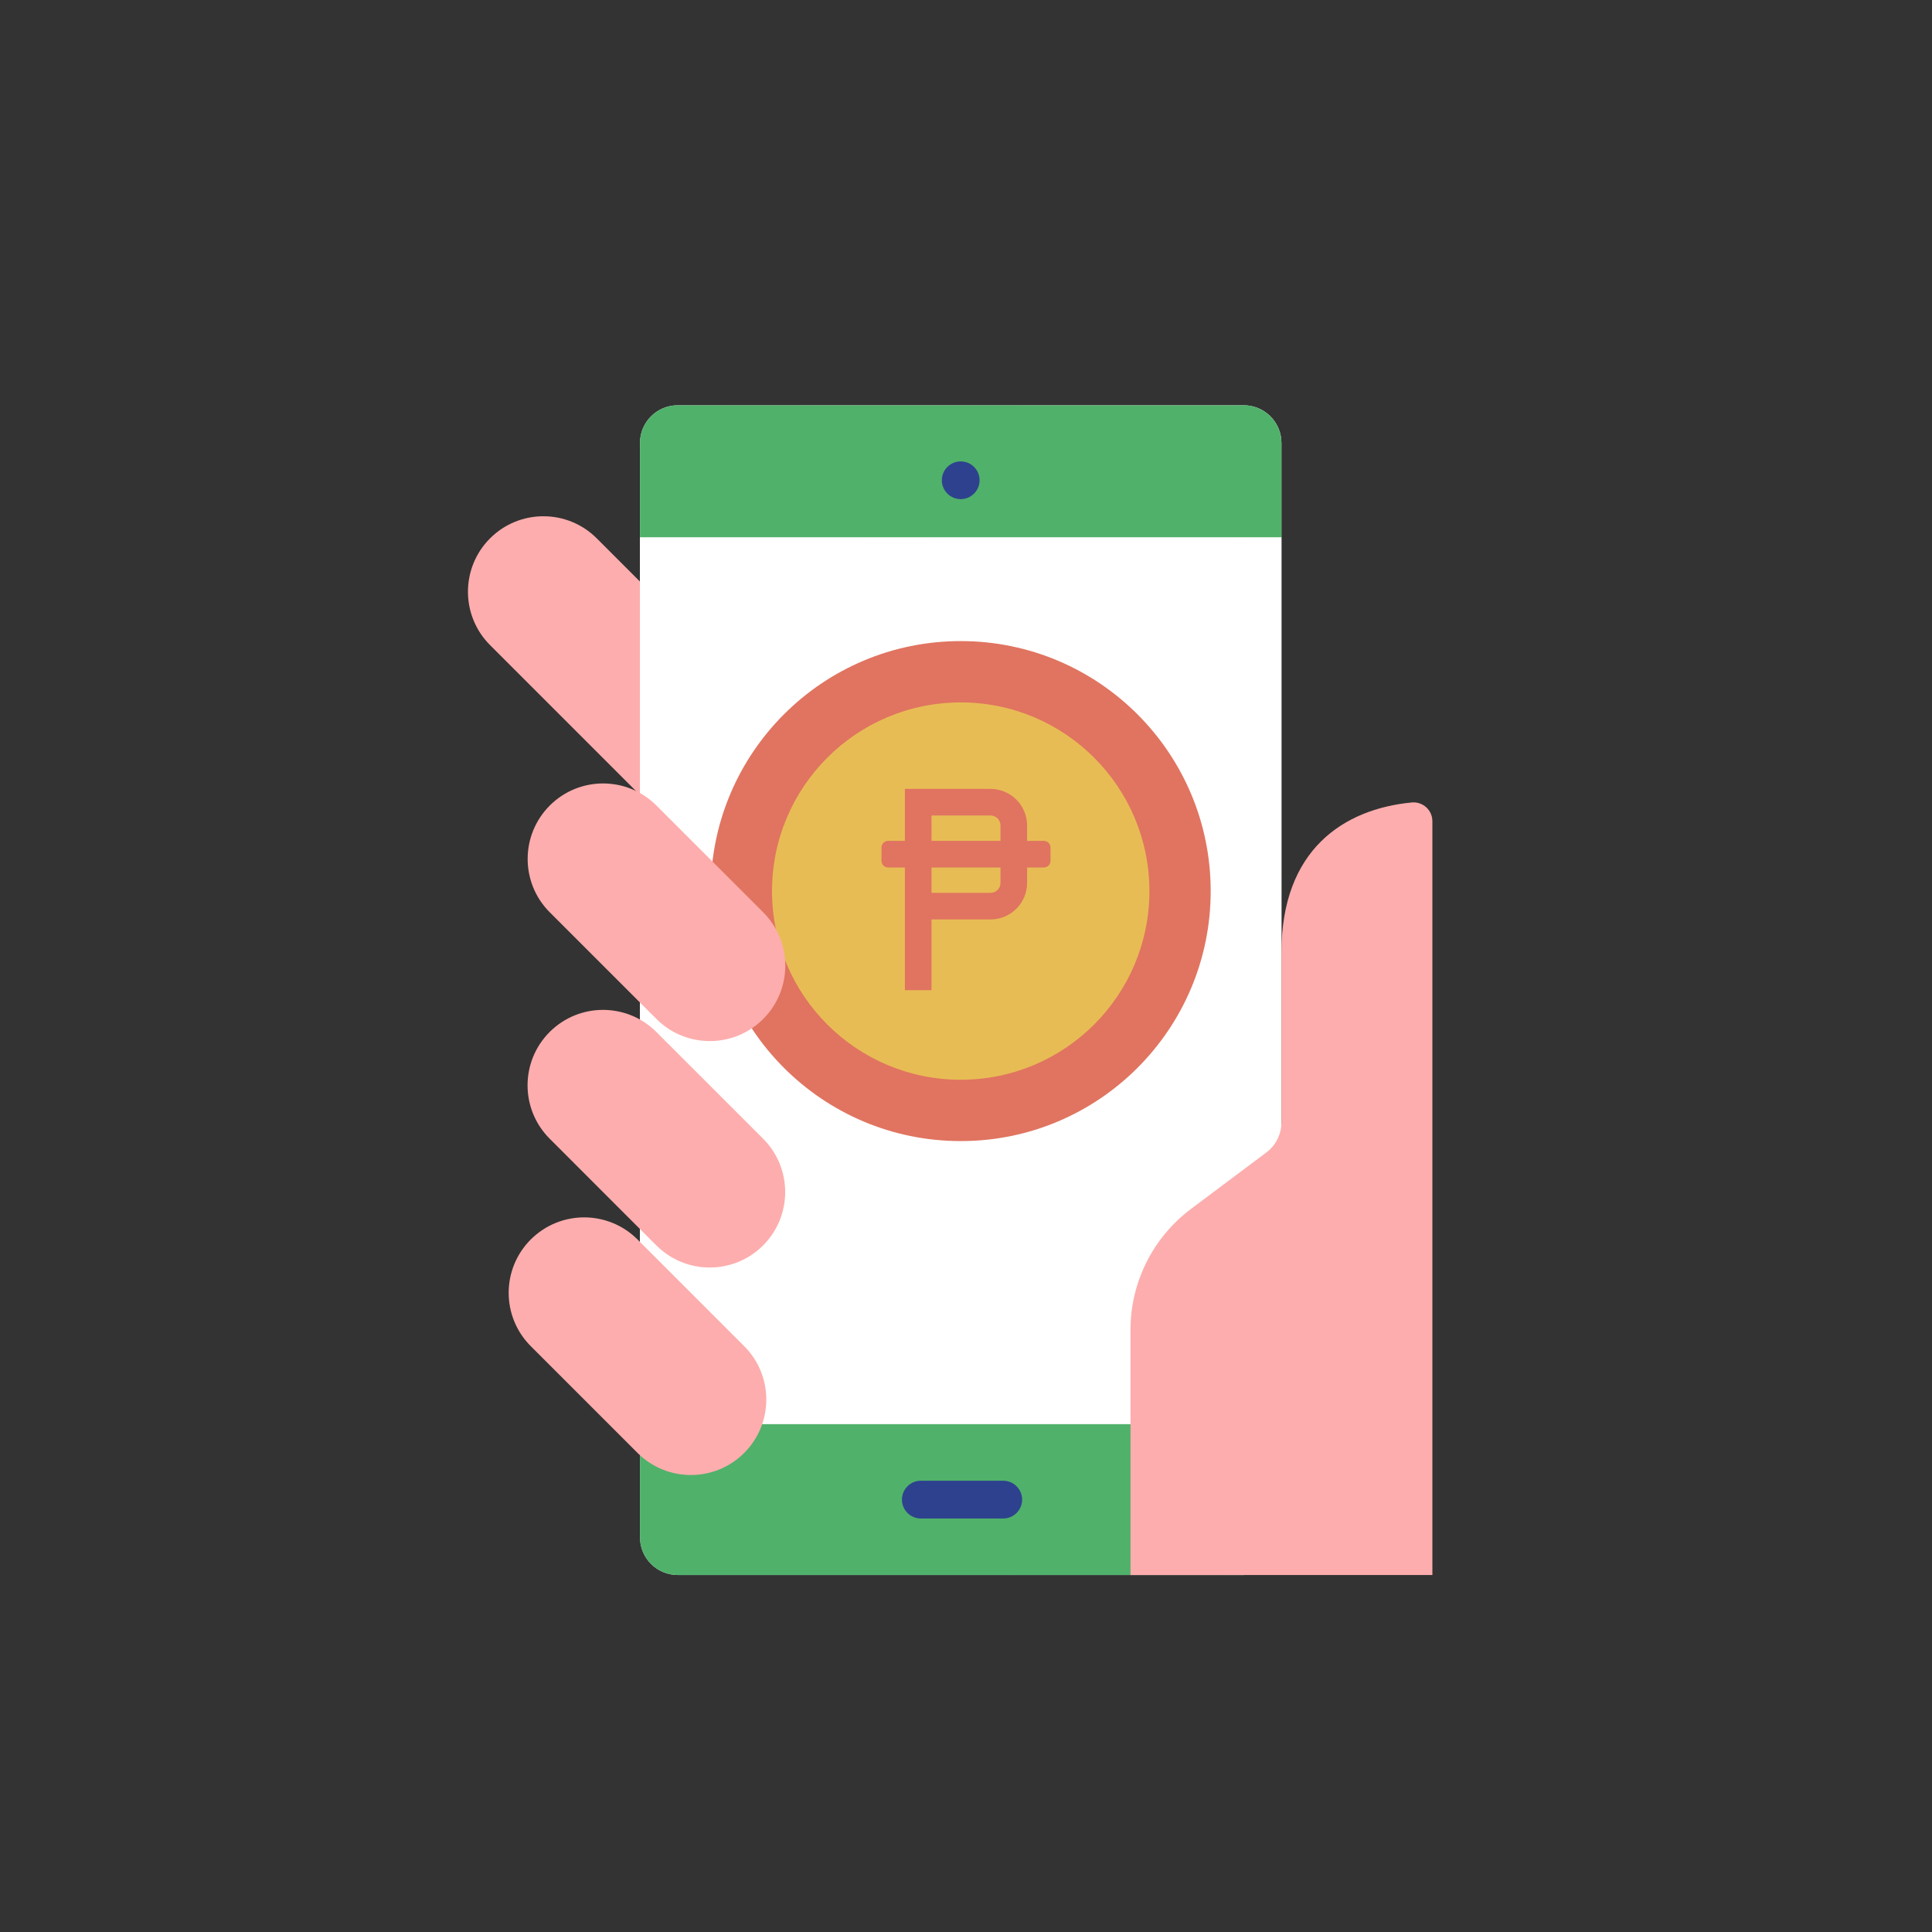
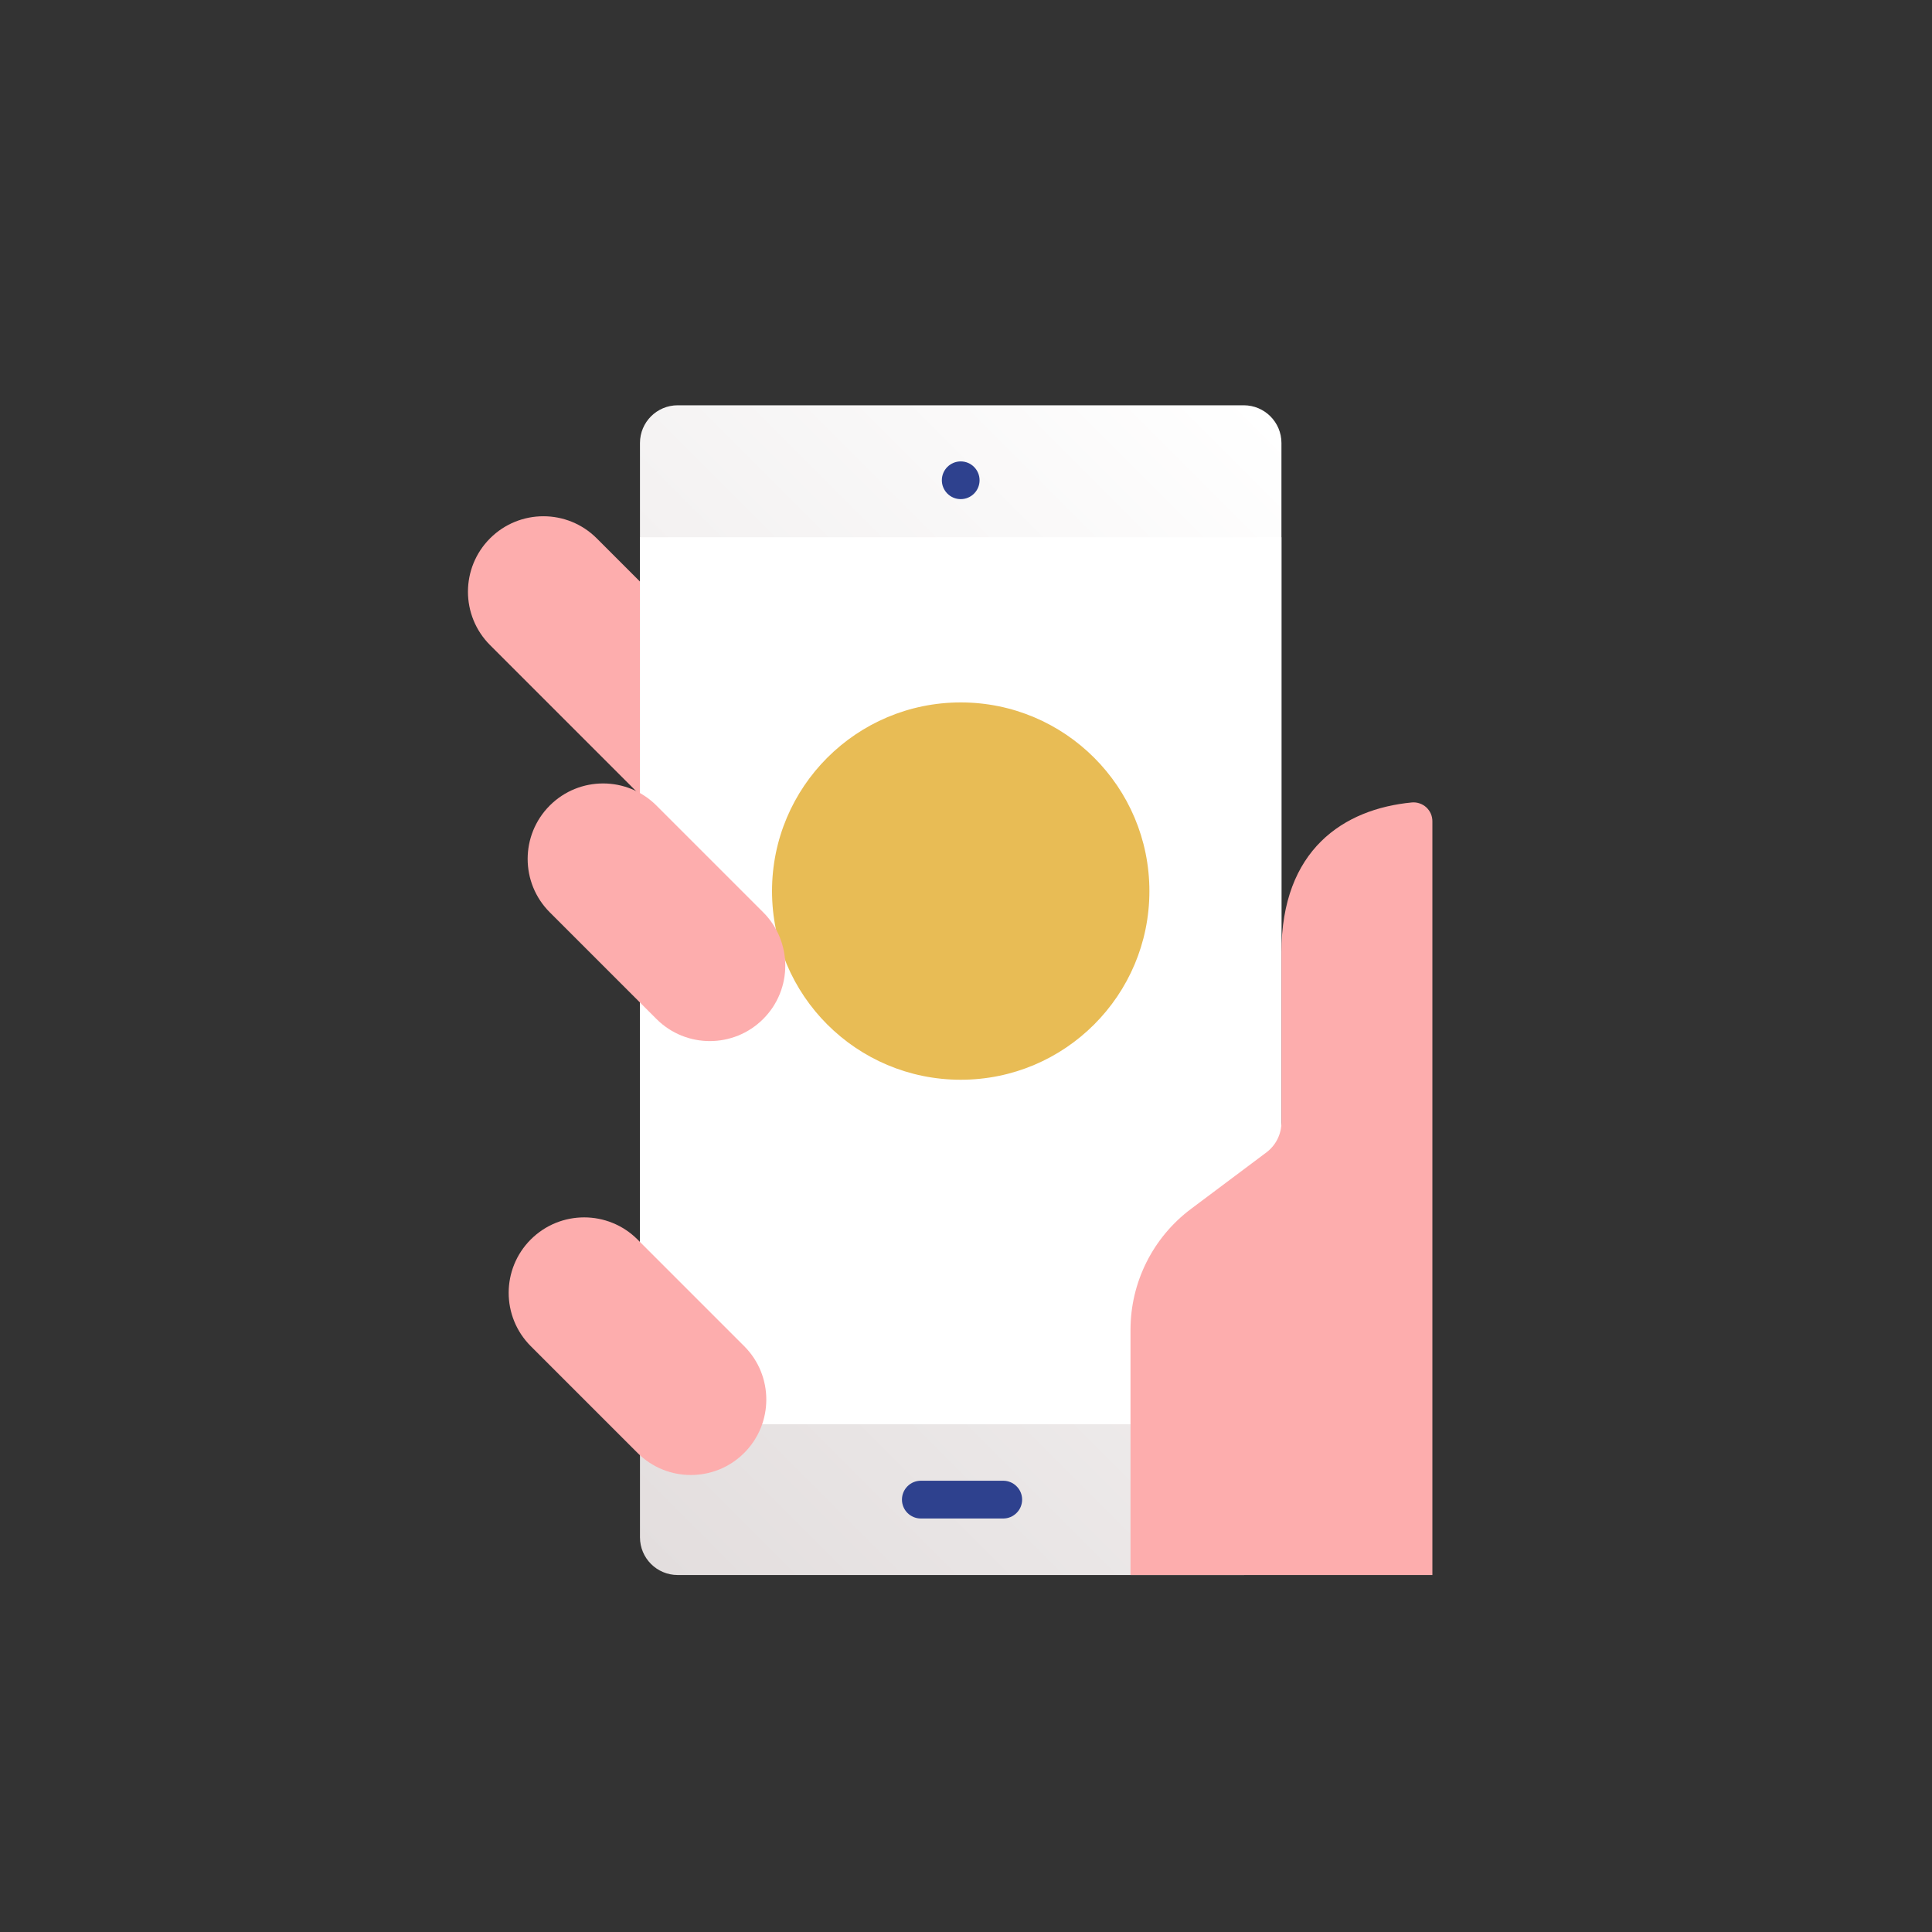
<svg xmlns="http://www.w3.org/2000/svg" width="40" height="40" viewBox="0 0 40 40" fill="none">
  <rect x="0" y="0" width="40" height="40" fill="#333333" stroke="none" />
  <path d="M12.355 11.146C11.745 10.536 10.756 10.536 10.146 11.146C9.536 11.756 9.536 12.746 10.146 13.356L15.706 18.916C16.316 19.526 17.305 19.526 17.915 18.916C18.525 18.305 18.525 17.316 17.915 16.706L12.355 11.146Z" fill="#FDADAD" />
  <path d="M25.75 8.391H14.031C13.6 8.391 13.25 8.74 13.25 9.172V31.828C13.25 32.26 13.6 32.609 14.031 32.609H25.75C26.181 32.609 26.531 32.26 26.531 31.828V9.172C26.531 8.74 26.181 8.391 25.75 8.391Z" fill="url(#paint0_linear_1485_85389)" />
  <path d="M13.25 11.123H26.531V29.487H13.25V11.123Z" fill="white" />
-   <path d="M25.75 8.391H14.031C13.824 8.391 13.625 8.473 13.479 8.619C13.332 8.766 13.25 8.965 13.25 9.172V11.123H26.531V9.172C26.531 8.965 26.449 8.766 26.302 8.619C26.156 8.473 25.957 8.391 25.75 8.391Z" fill="#50B16B" />
-   <path d="M13.25 31.828C13.25 32.035 13.332 32.234 13.479 32.38C13.625 32.527 13.824 32.609 14.031 32.609H25.75C25.957 32.609 26.156 32.527 26.302 32.38C26.449 32.234 26.531 32.035 26.531 31.828V29.486H13.25V31.828Z" fill="#50B16B" />
  <path d="M20.771 31.439H19.064C18.961 31.439 18.861 31.397 18.788 31.324C18.715 31.251 18.674 31.151 18.674 31.048C18.674 30.944 18.715 30.845 18.788 30.772C18.861 30.698 18.961 30.657 19.064 30.657H20.771C20.875 30.657 20.974 30.698 21.047 30.772C21.121 30.845 21.162 30.944 21.162 31.048C21.162 31.151 21.121 31.251 21.047 31.324C20.974 31.397 20.875 31.439 20.771 31.439Z" fill="#2E418E" />
  <path d="M19.891 10.334C20.106 10.334 20.281 10.159 20.281 9.943C20.281 9.728 20.106 9.553 19.891 9.553C19.675 9.553 19.5 9.728 19.5 9.943C19.5 10.159 19.675 10.334 19.891 10.334Z" fill="#2E418E" />
-   <path d="M19.891 23.625C22.749 23.625 25.066 21.308 25.066 18.449C25.066 15.591 22.749 13.273 19.891 13.273C17.032 13.273 14.715 15.591 14.715 18.449C14.715 21.308 17.032 23.625 19.891 23.625Z" fill="#E07460" />
  <path d="M19.891 22.355C22.048 22.355 23.797 20.607 23.797 18.449C23.797 16.292 22.048 14.543 19.891 14.543C17.733 14.543 15.984 16.292 15.984 18.449C15.984 20.607 17.733 22.355 19.891 22.355Z" fill="#E8BC55" />
  <path d="M13.591 16.678C12.981 16.068 11.992 16.068 11.382 16.678C10.772 17.289 10.772 18.278 11.382 18.888L13.591 21.097C14.201 21.707 15.191 21.707 15.801 21.097C16.411 20.487 16.411 19.498 15.801 18.888L13.591 16.678Z" fill="#FDADAD" />
-   <path d="M13.589 21.366C12.979 20.756 11.99 20.756 11.38 21.366C10.77 21.976 10.77 22.965 11.38 23.575L13.589 25.785C14.2 26.395 15.189 26.395 15.799 25.785C16.409 25.175 16.409 24.186 15.799 23.575L13.589 21.366Z" fill="#FDADAD" />
  <path d="M13.199 25.662C12.589 25.052 11.6 25.052 10.989 25.662C10.379 26.272 10.379 27.261 10.989 27.871L13.199 30.081C13.809 30.691 14.798 30.691 15.408 30.081C16.018 29.471 16.018 28.481 15.408 27.871L13.199 25.662Z" fill="#FDADAD" />
  <path d="M29.656 17.003C29.656 16.949 29.645 16.895 29.623 16.845C29.601 16.796 29.569 16.751 29.529 16.714C29.489 16.678 29.442 16.65 29.39 16.633C29.338 16.615 29.284 16.609 29.23 16.614C27.822 16.749 26.531 17.589 26.531 19.719V23.235C26.531 23.356 26.503 23.475 26.449 23.584C26.395 23.692 26.316 23.787 26.219 23.86L24.656 25.031C24.268 25.322 23.953 25.7 23.736 26.134C23.519 26.568 23.406 27.046 23.406 27.531V32.609H29.656V17.003Z" fill="#FDADAD" />
-   <path d="M21.612 17.409H21.265V17.09C21.265 16.991 21.245 16.892 21.207 16.801C21.169 16.709 21.113 16.625 21.043 16.555C20.973 16.485 20.889 16.429 20.797 16.391C20.706 16.353 20.607 16.333 20.508 16.333H18.735V17.409H18.388C18.351 17.409 18.316 17.424 18.29 17.45C18.265 17.475 18.25 17.51 18.25 17.547V17.822C18.25 17.859 18.265 17.894 18.29 17.92C18.316 17.946 18.351 17.96 18.388 17.96H18.735V20.5H19.286V19.036H20.508C20.607 19.036 20.706 19.017 20.797 18.979C20.889 18.94 20.973 18.885 21.043 18.814C21.113 18.744 21.169 18.66 21.207 18.569C21.245 18.477 21.265 18.378 21.265 18.279V17.96H21.612C21.648 17.96 21.683 17.946 21.709 17.92C21.735 17.894 21.75 17.859 21.75 17.822V17.547C21.75 17.51 21.735 17.475 21.709 17.45C21.683 17.424 21.648 17.409 21.612 17.409ZM19.286 16.884H20.508C20.562 16.884 20.615 16.906 20.654 16.944C20.692 16.983 20.714 17.036 20.714 17.09V17.409H19.286V16.884ZM20.714 18.279C20.714 18.333 20.692 18.386 20.654 18.425C20.615 18.463 20.562 18.485 20.508 18.485H19.286V17.96H20.714V18.279Z" fill="#E07460" />
  <defs>
    <linearGradient id="paint0_linear_1485_85389" x1="10.744" y1="29.646" x2="29.037" y2="11.354" gradientUnits="userSpaceOnUse">
      <stop stop-color="#E3DEDE" />
      <stop offset="1" stop-color="white" />
    </linearGradient>
  </defs>
</svg>